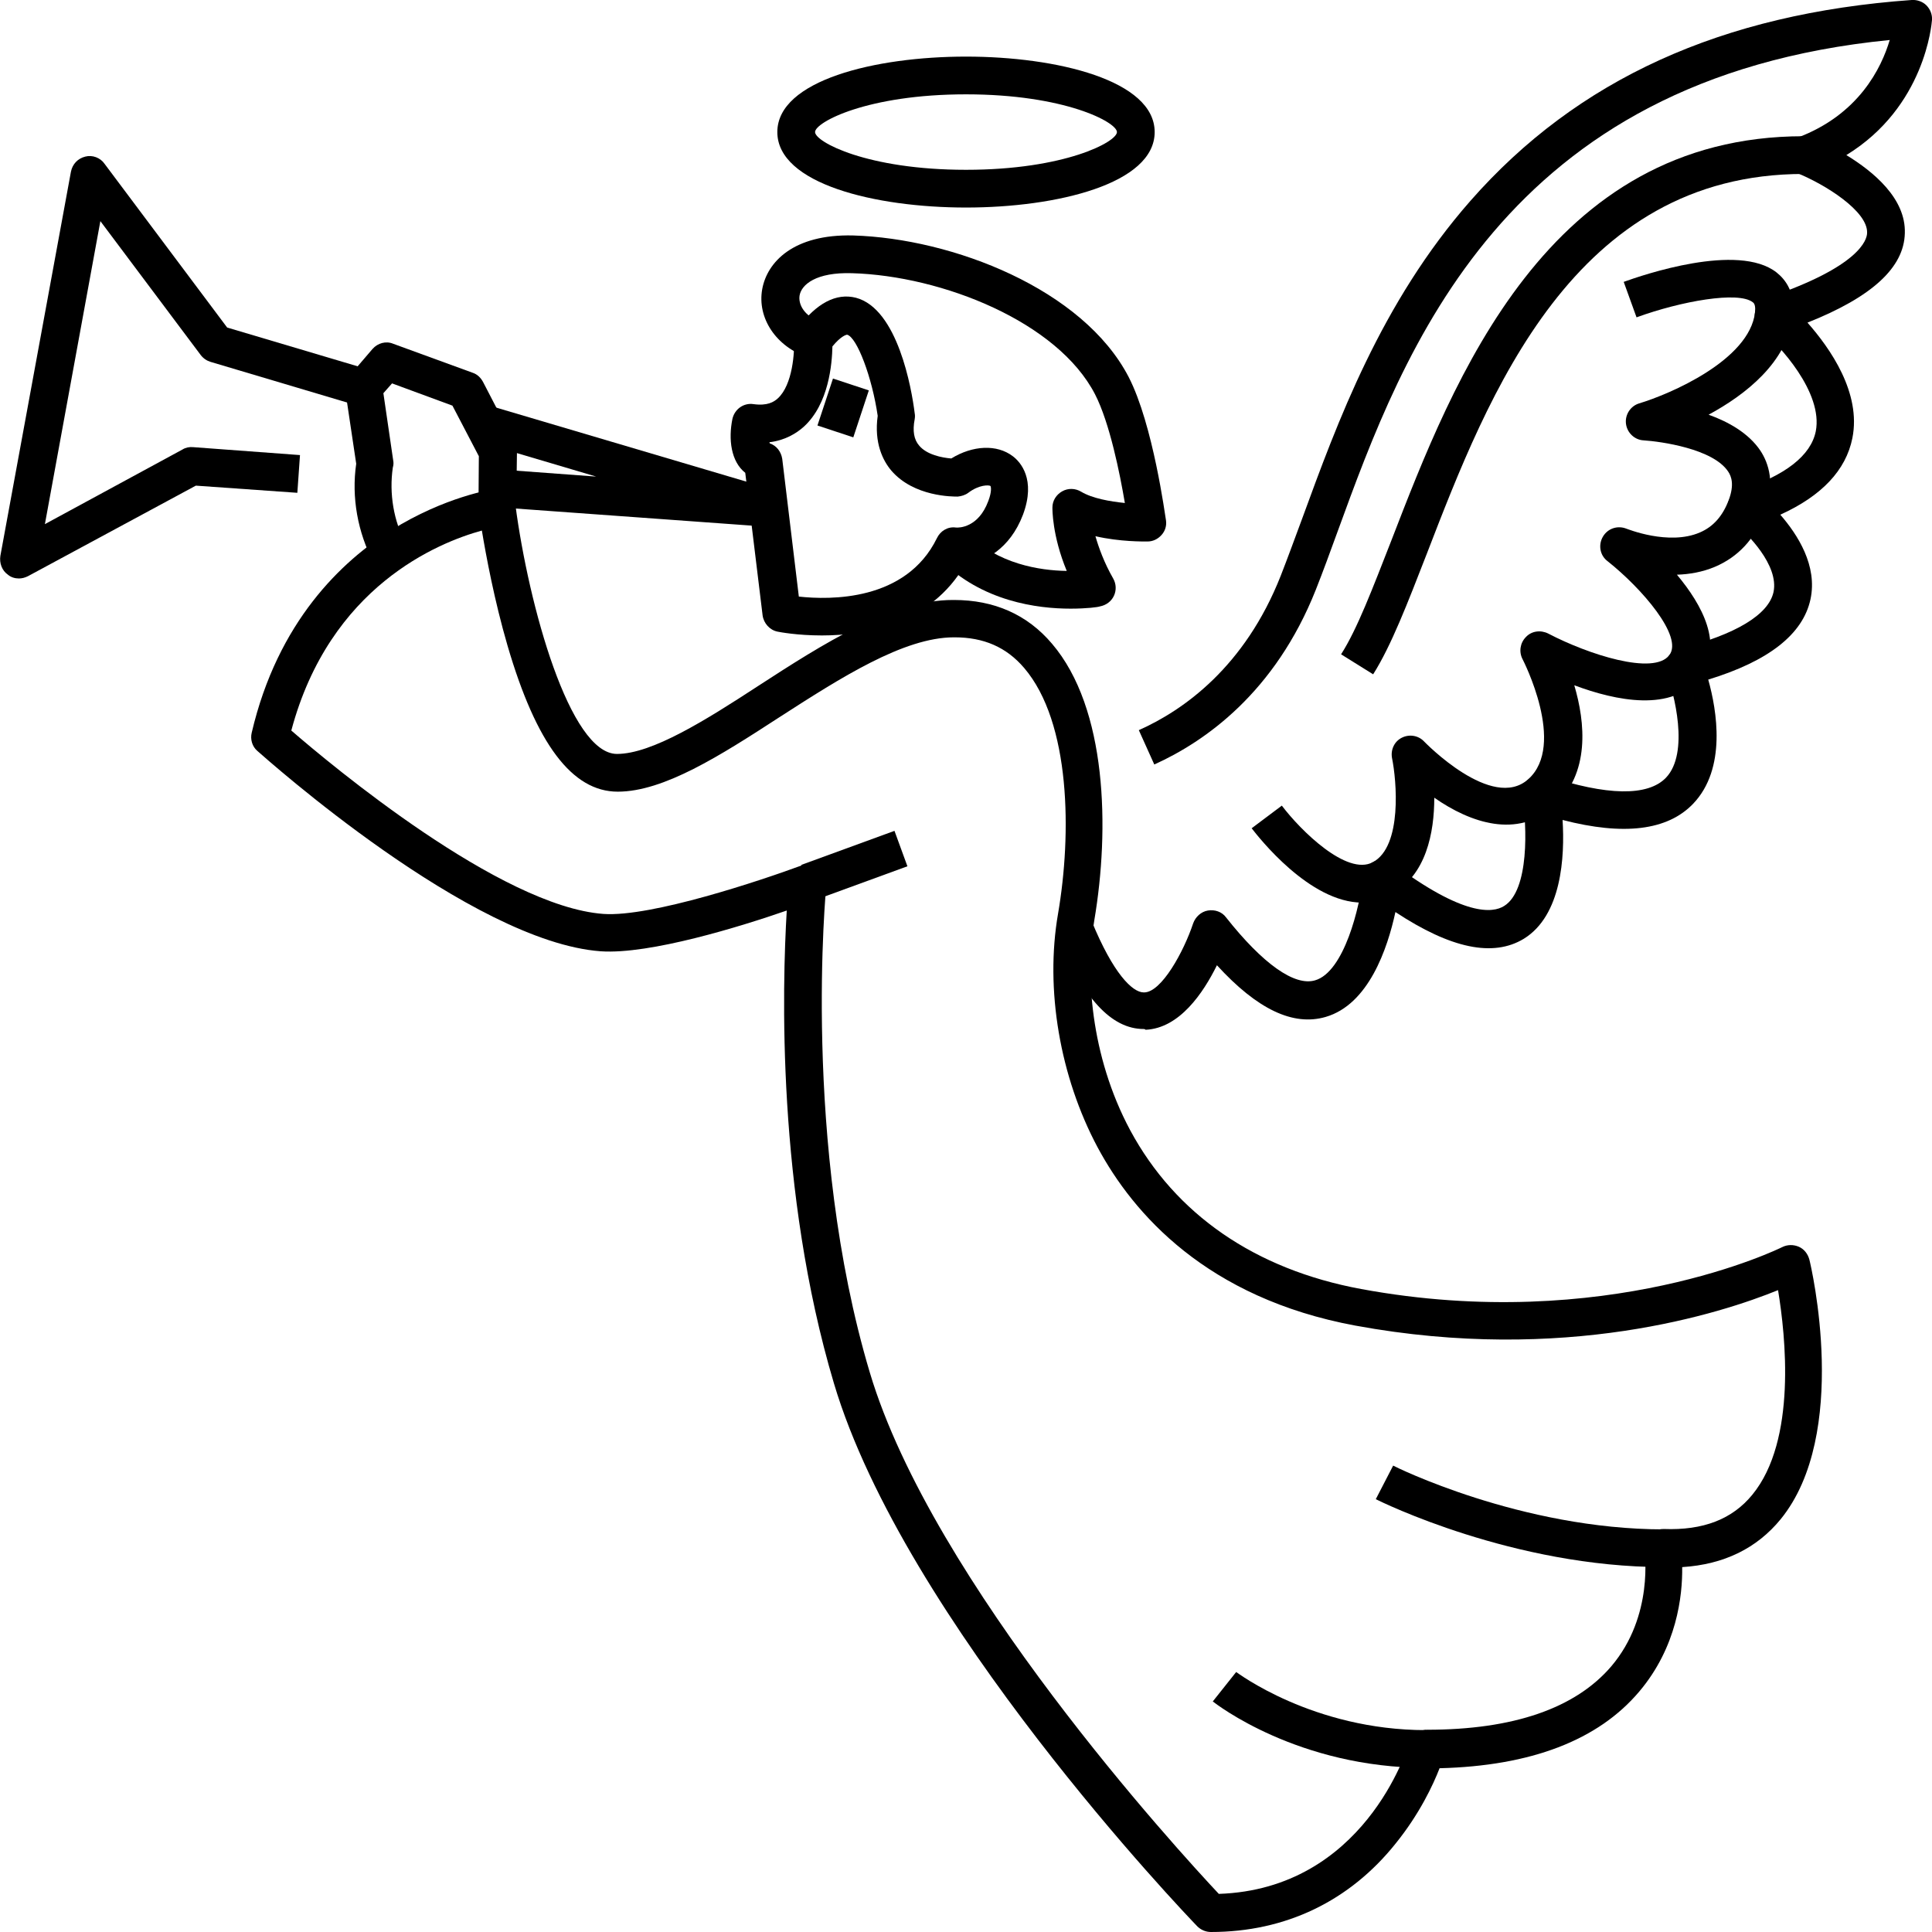
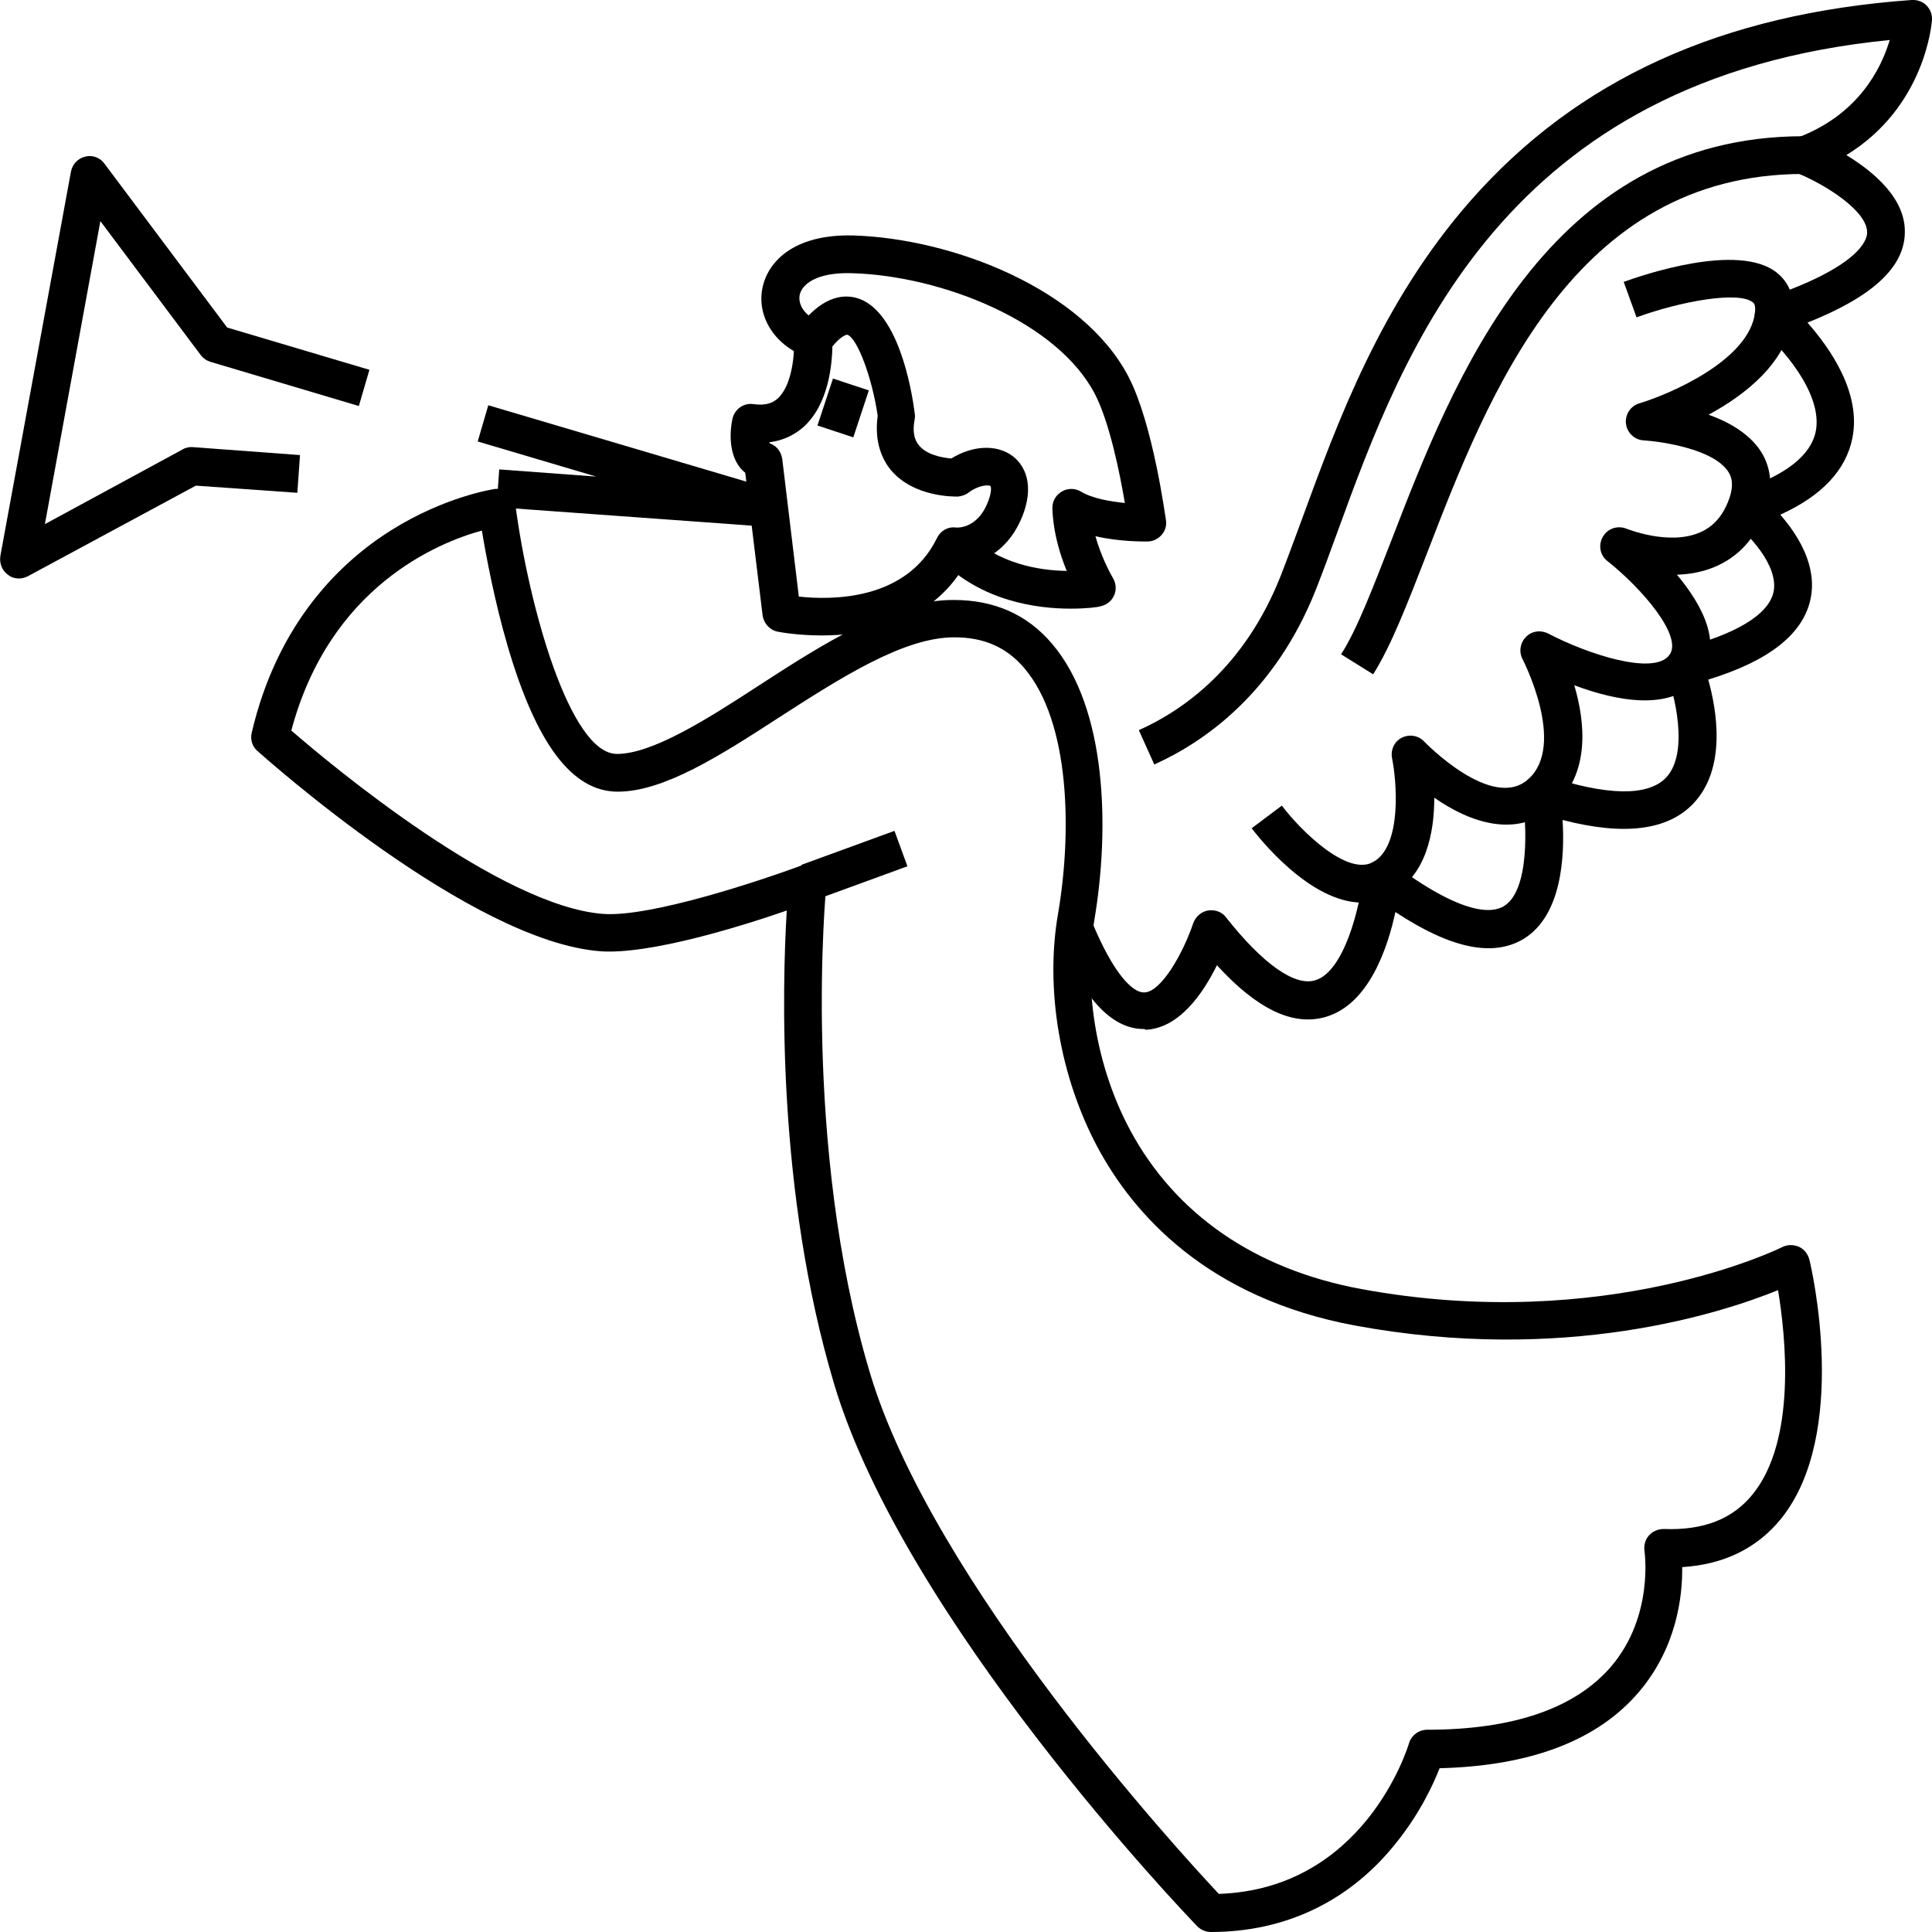
<svg xmlns="http://www.w3.org/2000/svg" id="Layer_1" enable-background="new 0 0 512 512" height="512" viewBox="0 0 512 512" width="512">
  <g id="XMLID_1_">
    <g id="XMLID_3417_">
      <g id="XMLID_202_">
        <path id="XMLID_2394_" d="m217.8 168.4c-6.5 0-11.2-.9-11.7-1-2.1-.4-3.7-2.2-4-4.3l-4.6-37.8c-3.8-3-4.5-8.9-3.4-14.3.6-2.6 3-4.3 5.6-3.9 3.7.5 5.4-.6 6.4-1.5 4-3.6 4.5-12.5 4.3-15.4-.1-1.2.3-2.3 1-3.2 5-6.7 10.2-9.4 15.4-8.1 11.1 2.9 14.8 24.1 15.6 30.6.1.5.1 1 0 1.6-.6 3.1-.2 5.4 1.2 7 2 2.4 6 3.2 8.5 3.4 5.7-3.5 12.1-3.8 16.3-.6 2 1.5 6.2 6.1 2.7 15.5-3.5 9.2-10.3 12.6-15.4 13.3-9.1 15.7-26.3 18.7-37.9 18.7zm-6.1-10.3c8.2.9 28.4 1.3 36.6-15.5.9-1.9 2.9-3.1 5-2.8.9.1 6 0 8.6-7 1-2.6.7-3.8.6-4-.4-.3-3-.4-5.9 1.8-.8.6-1.8.9-2.8 1-1.2 0-11.6.1-17.6-6.9-2.2-2.6-4.6-7.3-3.6-14.5-1.5-10.3-5.5-20.8-8.1-21.5-.2 0-1.6.3-3.9 3.1-.1 4.5-.9 15.2-7.6 21.3-1.9 1.7-4.9 3.6-9.1 4.1 0 .1.1.2.1.3 1.8.6 3 2.2 3.3 4.1z" />
      </g>
      <g id="XMLID_1901_">
        <path id="XMLID_2392_" d="m5 153.3c-1 0-2.1-.3-2.9-1-1.6-1.1-2.3-3.1-2-5l18.7-101.8c.4-2 1.8-3.5 3.8-4 1.9-.5 4 .3 5.1 1.9l32.5 43.4 37.7 11.2-2.8 9.6-39.3-11.7c-1-.3-1.9-.9-2.6-1.8l-26.6-35.5-14.7 80.3 36.5-19.8c.8-.5 1.8-.7 2.8-.6l28.3 2.1-.7 10-26.9-1.9-44.5 24c-.8.4-1.6.6-2.4.6z" />
      </g>
      <g id="XMLID_263_">
        <path id="XMLID_2391_" d="m203.8 139.6c-.1 0-.2 0-.4 0l-71.8-5.2.7-10 25.7 1.9-31.4-9.3 2.8-9.6 75.7 22.4c2.4.7 4 3.2 3.5 5.7-.3 2.3-2.4 4.1-4.8 4.1z" />
      </g>
      <g id="XMLID_258_">
-         <path id="XMLID_2380_" d="m320.9 512c-1.4 0-2.7-.6-3.6-1.5-3.2-3.3-77.6-81.1-96.3-143.9-15.2-51-13.7-105.3-12.5-125.3-12.1 4.2-36.3 11.7-49.3 10.8-34.4-2.5-88.7-51.1-91-53.1-1.4-1.2-1.9-3.1-1.5-4.8 6.9-29.5 23.9-45.5 37-53.7 14.2-8.9 26.8-10.8 27.3-10.9 1.3-.2 2.7.2 3.7 1 1.1.8 1.8 2 1.9 3.3 3.5 26.6 14.4 65.9 26.9 65.9 9.3 0 23.6-9 37.4-18 17.4-11.3 35.5-22.8 51.6-22.8h.3c10.6 0 19.4 3.8 26 11.6 14.6 17.1 15.3 49.1 11.2 73.3-2.4 13.9-1.1 35.8 9.5 55.6 12 22.3 33.1 36.9 61.2 42.1 65 12 111.2-10.9 111.6-11.1 1.4-.7 3-.7 4.4-.1s2.4 1.9 2.8 3.4c.5 1.9 10.8 46.2-7.6 68.8-6.3 7.7-15 12-26.1 12.7.1 7.6-1.4 21.2-11.4 33-10.9 12.9-28.7 19.7-52.9 20.3-1.7 4.4-5.3 12.1-11.6 19.9-12.2 15.3-29.2 23.5-49 23.5zm-106.8-283c1.1 0 2.2.4 3 1 1.4 1.1 2.1 2.7 1.9 4.5-.1.7-6.6 68.6 11.5 129.2 16.6 55.7 81.8 126.8 92.5 138.2 38.4-1.3 49.9-38.3 50.4-39.9.6-2.1 2.6-3.6 4.8-3.6 22.9 0 39.3-5.7 48.8-16.8 11.4-13.4 8.8-30.5 8.8-30.6-.2-1.5.2-3 1.2-4.1s2.4-1.7 3.9-1.7c10.5.4 18.2-2.6 23.5-9.1 11.8-14.4 8.8-42.1 6.8-54.2-15 6.1-56.6 19.6-112 9.4-39.4-7.3-58.9-29.7-68.3-47.2-10-18.7-14-41.9-10.5-62 3.6-21 3.4-50.6-9-65.1-4.7-5.5-10.7-8.1-18.4-8.1-.1 0-.1 0-.2 0-13.3 0-30 10.7-46.3 21.2-15.7 10.2-30.6 19.7-42.8 19.7-12.1 0-21.6-12.7-29.2-38.7-3.5-12-5.7-23.9-6.8-30.5-11.6 3.2-40.3 14.8-50.5 53 10.5 9.1 55.4 46.6 82.7 48.6 12.7.9 42.1-9 52.4-12.8.6-.3 1.2-.4 1.8-.4z" />
+         <path id="XMLID_2380_" d="m320.9 512c-1.4 0-2.7-.6-3.6-1.5-3.2-3.3-77.6-81.1-96.3-143.9-15.2-51-13.7-105.3-12.5-125.3-12.1 4.2-36.3 11.7-49.3 10.8-34.4-2.5-88.7-51.1-91-53.1-1.4-1.2-1.9-3.1-1.5-4.8 6.9-29.5 23.9-45.5 37-53.7 14.2-8.9 26.8-10.8 27.3-10.9 1.3-.2 2.7.2 3.7 1 1.1.8 1.8 2 1.9 3.3 3.5 26.6 14.4 65.9 26.9 65.9 9.3 0 23.6-9 37.4-18 17.4-11.3 35.5-22.8 51.6-22.8h.3c10.6 0 19.4 3.8 26 11.6 14.6 17.1 15.3 49.1 11.2 73.3-2.4 13.9-1.1 35.8 9.5 55.6 12 22.3 33.1 36.9 61.2 42.1 65 12 111.2-10.9 111.6-11.1 1.4-.7 3-.7 4.4-.1s2.4 1.9 2.8 3.4c.5 1.9 10.8 46.2-7.6 68.8-6.3 7.7-15 12-26.1 12.7.1 7.6-1.4 21.2-11.4 33-10.9 12.9-28.7 19.7-52.9 20.3-1.7 4.4-5.3 12.1-11.6 19.9-12.2 15.3-29.2 23.5-49 23.5zm-106.8-283c1.1 0 2.2.4 3 1 1.4 1.1 2.1 2.7 1.9 4.5-.1.7-6.6 68.6 11.5 129.2 16.6 55.7 81.8 126.8 92.5 138.2 38.4-1.3 49.9-38.3 50.4-39.9.6-2.1 2.6-3.6 4.8-3.6 22.9 0 39.3-5.7 48.8-16.8 11.4-13.4 8.8-30.5 8.8-30.6-.2-1.5.2-3 1.2-4.1s2.4-1.7 3.9-1.7c10.5.4 18.2-2.6 23.5-9.1 11.8-14.4 8.8-42.1 6.8-54.2-15 6.1-56.6 19.6-112 9.4-39.4-7.3-58.9-29.7-68.3-47.2-10-18.7-14-41.9-10.5-62 3.6-21 3.4-50.6-9-65.1-4.7-5.5-10.7-8.1-18.4-8.1-.1 0-.1 0-.2 0-13.3 0-30 10.7-46.3 21.2-15.7 10.2-30.6 19.7-42.8 19.7-12.1 0-21.6-12.7-29.2-38.7-3.5-12-5.7-23.9-6.8-30.5-11.6 3.2-40.3 14.8-50.5 53 10.5 9.1 55.4 46.6 82.7 48.6 12.7.9 42.1-9 52.4-12.8.6-.3 1.2-.4 1.8-.4" />
      </g>
      <g id="XMLID_261_">
        <path id="XMLID_2379_" d="m303.1 272.7c-8.6 0-16.1-8.2-23-24.9l9.2-3.7c5.7 13.9 10.8 18.9 13.8 18.9h.1c4.6 0 10.5-10.8 13-18.3.6-1.7 2.1-3.1 3.9-3.4s3.7.3 4.8 1.8c9.8 12.4 18.2 18.3 23.6 16.7 7.7-2.2 11.9-19.5 12.7-27.4.2-1.8 1.3-3.4 3-4.1s3.6-.5 5 .6c18.7 14 26.4 13.1 29.4 11.2 6.7-4.1 6.1-21.3 4.8-29-.3-1.7.3-3.5 1.7-4.6 1.3-1.1 3.2-1.5 4.8-.9 15.9 5.3 26.8 5.5 31.6.5 6.3-6.6 2.1-22.5.2-27.6-.5-1.3-.4-2.8.2-4.1.7-1.3 1.8-2.2 3.2-2.5 14.8-3.7 23.6-9 24.9-15 1.5-7.1-7-15.6-10.4-18.3-1.5-1.1-2.2-3-1.8-4.8.3-1.8 1.6-3.3 3.4-3.9 12-3.9 18.7-9.2 20-15.6 2-10.3-9.7-22.9-14.4-26.8-1.4-1.2-2-3-1.7-4.8s1.6-3.2 3.3-3.8c24.3-8.2 26.4-15.3 26.4-17.2.2-5.7-11-12.8-18.7-15.9-1.9-.8-3.2-2.6-3.1-4.7 0-2.1 1.3-3.9 3.3-4.6 16.3-6.1 22.3-18.5 24.5-25.9-102.5 10.1-128.8 82.2-146.3 130.2-2 5.5-3.9 10.7-5.8 15.5-10.8 27.2-29.3 40.2-42.8 46.3l-4.1-9.1c11.9-5.3 28.1-16.8 37.6-40.9 1.8-4.6 3.7-9.8 5.7-15.2 9.3-25.4 20.8-57.1 44.6-84.2 28.3-32.2 66.6-49.6 116.9-53.2 1.4-.1 2.9.4 3.9 1.4s1.6 2.4 1.5 3.9c-.1 1-1.8 23-22.7 35.8 7.2 4.4 15.8 11.5 15.5 20.7-.2 9.1-8.7 16.9-25.8 23.7 6 6.8 14.3 18.6 11.9 30.6-1.7 8.5-8.1 15.3-19.1 20.3 4.6 5.3 9.9 13.5 8 22.4-2 9.3-11.1 16.4-27.1 21.3 2.3 8.2 4.9 23.6-4 32.9-6.8 7.1-18.4 8.5-34.6 4.3.6 9.7-.2 25.3-10.3 31.5-8.1 4.9-19.3 2.6-34-7.1-2.1 9.7-7.1 24.5-18.5 27.8-8.6 2.5-18.1-2-28.8-13.7-3.6 7.3-9.9 16.7-18.9 17.1-.2-.2-.4-.2-.5-.2z" />
      </g>
      <g id="XMLID_207_">
        <path id="XMLID_2378_" d="m221.4 216.4h10v26.3h-10z" transform="matrix(.343 .939 -.939 .343 364.305 -61.936)" />
      </g>
      <g id="XMLID_264_">
-         <path id="XMLID_2375_" d="m256 55c-24.1 0-50-6.3-50-20s25.9-20 50-20 50 6.3 50 20-25.9 20-50 20zm0-30c-26.2 0-40 7.4-40 10s13.8 10 40 10 40-7.4 40-10-13.8-10-40-10z" />
-       </g>
+         </g>
      <g id="XMLID_82_">
        <path id="XMLID_2374_" d="m218.4 101.4h10v13.1h-10z" transform="matrix(.95 .314 -.314 .95 45.107 -64.589)" />
      </g>
      <g id="XMLID_266_">
-         <path id="XMLID_2373_" d="m378 468.5c-34 0-55.7-16.9-56.6-17.6l6.2-7.8c.2.1 20.3 15.4 50.3 15.4v10z" />
-       </g>
+         </g>
      <g id="XMLID_267_">
-         <path id="XMLID_2372_" d="m441 415.3c-40 0-75-17.3-76.4-18l4.6-8.9c.3.2 33.8 16.9 71.8 16.9z" />
-       </g>
+         </g>
      <g id="XMLID_3083_">
-         <path id="XMLID_2130_" d="m99 149.1c-4.2-8-5.9-17.3-4.6-26.2l-2.9-19.4c-.2-1.4.2-2.9 1.2-4l6-7c1.4-1.6 3.6-2.2 5.5-1.4l21.1 7.7c1.2.4 2.1 1.3 2.7 2.4l8.4 16.2c.4.7.6 1.5.6 2.4l-.2 14.9-10-.1.1-13.7-7-13.4-16-5.9-2.3 2.6 2.6 17.8c.1.5.1 1 0 1.5l-.1.4c-1 6.9.2 14.2 3.5 20.3z" />
-       </g>
+         </g>
      <g id="XMLID_40_">
        <path id="XMLID_2067_" d="m283.7 161.3c-8.8 0-23.5-1.9-34.5-13l7.1-7c8.1 8.2 19.3 9.9 26.4 10-3.9-9.4-3.8-16.5-3.8-16.8 0-1.8 1-3.4 2.6-4.3s3.5-.8 5 .1c3 1.8 7.7 2.6 11.6 3-1.3-7.7-4-21.2-7.9-28.8-9.9-19.2-40.5-31.4-64.4-32.1-9.5-.3-13.4 3-13.9 5.9-.4 2.4 1.3 5.5 5.4 6.9l-3.2 9.5c-8.4-2.8-13.5-10.4-12.1-18.1 1.3-7.1 8.2-14.6 24.1-14.2 26.4.8 60.9 14.2 73 37.5 6.5 12.6 9.7 37 9.9 38 .2 1.4-.2 2.8-1.2 3.9s-2.3 1.7-3.7 1.7c-1 0-7.3.1-13.8-1.4.9 3.1 2.3 7 4.7 11.2.8 1.4.9 3.1.2 4.6s-2.1 2.5-3.7 2.8c-.5.2-3.5.6-7.8.6z" />
      </g>
      <g id="XMLID_262_">
        <path id="XMLID_2054_" d="m361 239.2c-14 0-27.5-17.4-29.3-19.7l8-6c4.9 6.5 17.2 18.7 24.1 15 7.9-4.2 6.3-21.8 5.1-27.6-.4-2.2.6-4.4 2.6-5.4s4.4-.6 5.9 1c.2.2 18 18.6 27.6 10 10.2-9.1-1.4-31.6-1.5-31.8-1-1.9-.7-4.3.9-5.9 1.5-1.6 3.9-1.9 5.9-.9 10.5 5.5 28 11.2 32.1 5.7 3.7-4.9-7.2-17.6-16.4-24.9-2-1.5-2.5-4.3-1.2-6.5s3.9-3 6.2-2.1c.1 0 11.2 4.6 19.5 1 3.5-1.5 6-4.3 7.6-8.5s.7-6.4-.1-7.6c-4-6.1-17.9-8-22.4-8.3-2.4-.1-4.4-2-4.7-4.4s1.2-4.7 3.5-5.4c8-2.4 29.2-11.4 30.7-24.1.2-2-.3-2.5-.6-2.7-3.8-3-19-.3-30.8 4l-3.4-9.4c5-1.8 30.3-10.5 40.5-2.5 2.4 1.9 5.1 5.4 4.3 11.7-1.5 12.1-12.5 20.7-22.3 26 5.3 1.9 10.6 4.9 13.7 9.5 2.2 3.3 4.1 8.9 1.1 16.7-2.6 6.8-7 11.5-13.1 14.1-3.3 1.4-6.8 2-10.1 2.1 6.7 8 12.5 18.6 6.1 27.1-7.2 9.5-22.4 6.3-33.3 2.2 2.9 9.8 4.3 23.4-5.4 32.1-9.7 8.6-22.1 4.4-31.7-2.3 0 9.2-2.1 20.6-11.4 25.6-2.7 1.6-5.2 2.2-7.7 2.2z" />
      </g>
      <g id="XMLID_582_">
        <path id="XMLID_1767_" d="m363.9 178.7-8.5-5.3c4.3-6.7 8.4-17.6 13.3-30.1 16.5-42.7 41.3-107.2 109.3-107.2v10c-61 0-83.5 58.2-99.9 100.7-5.1 13.1-9.4 24.3-14.2 31.9z" />
      </g>
    </g>
  </g>
</svg>